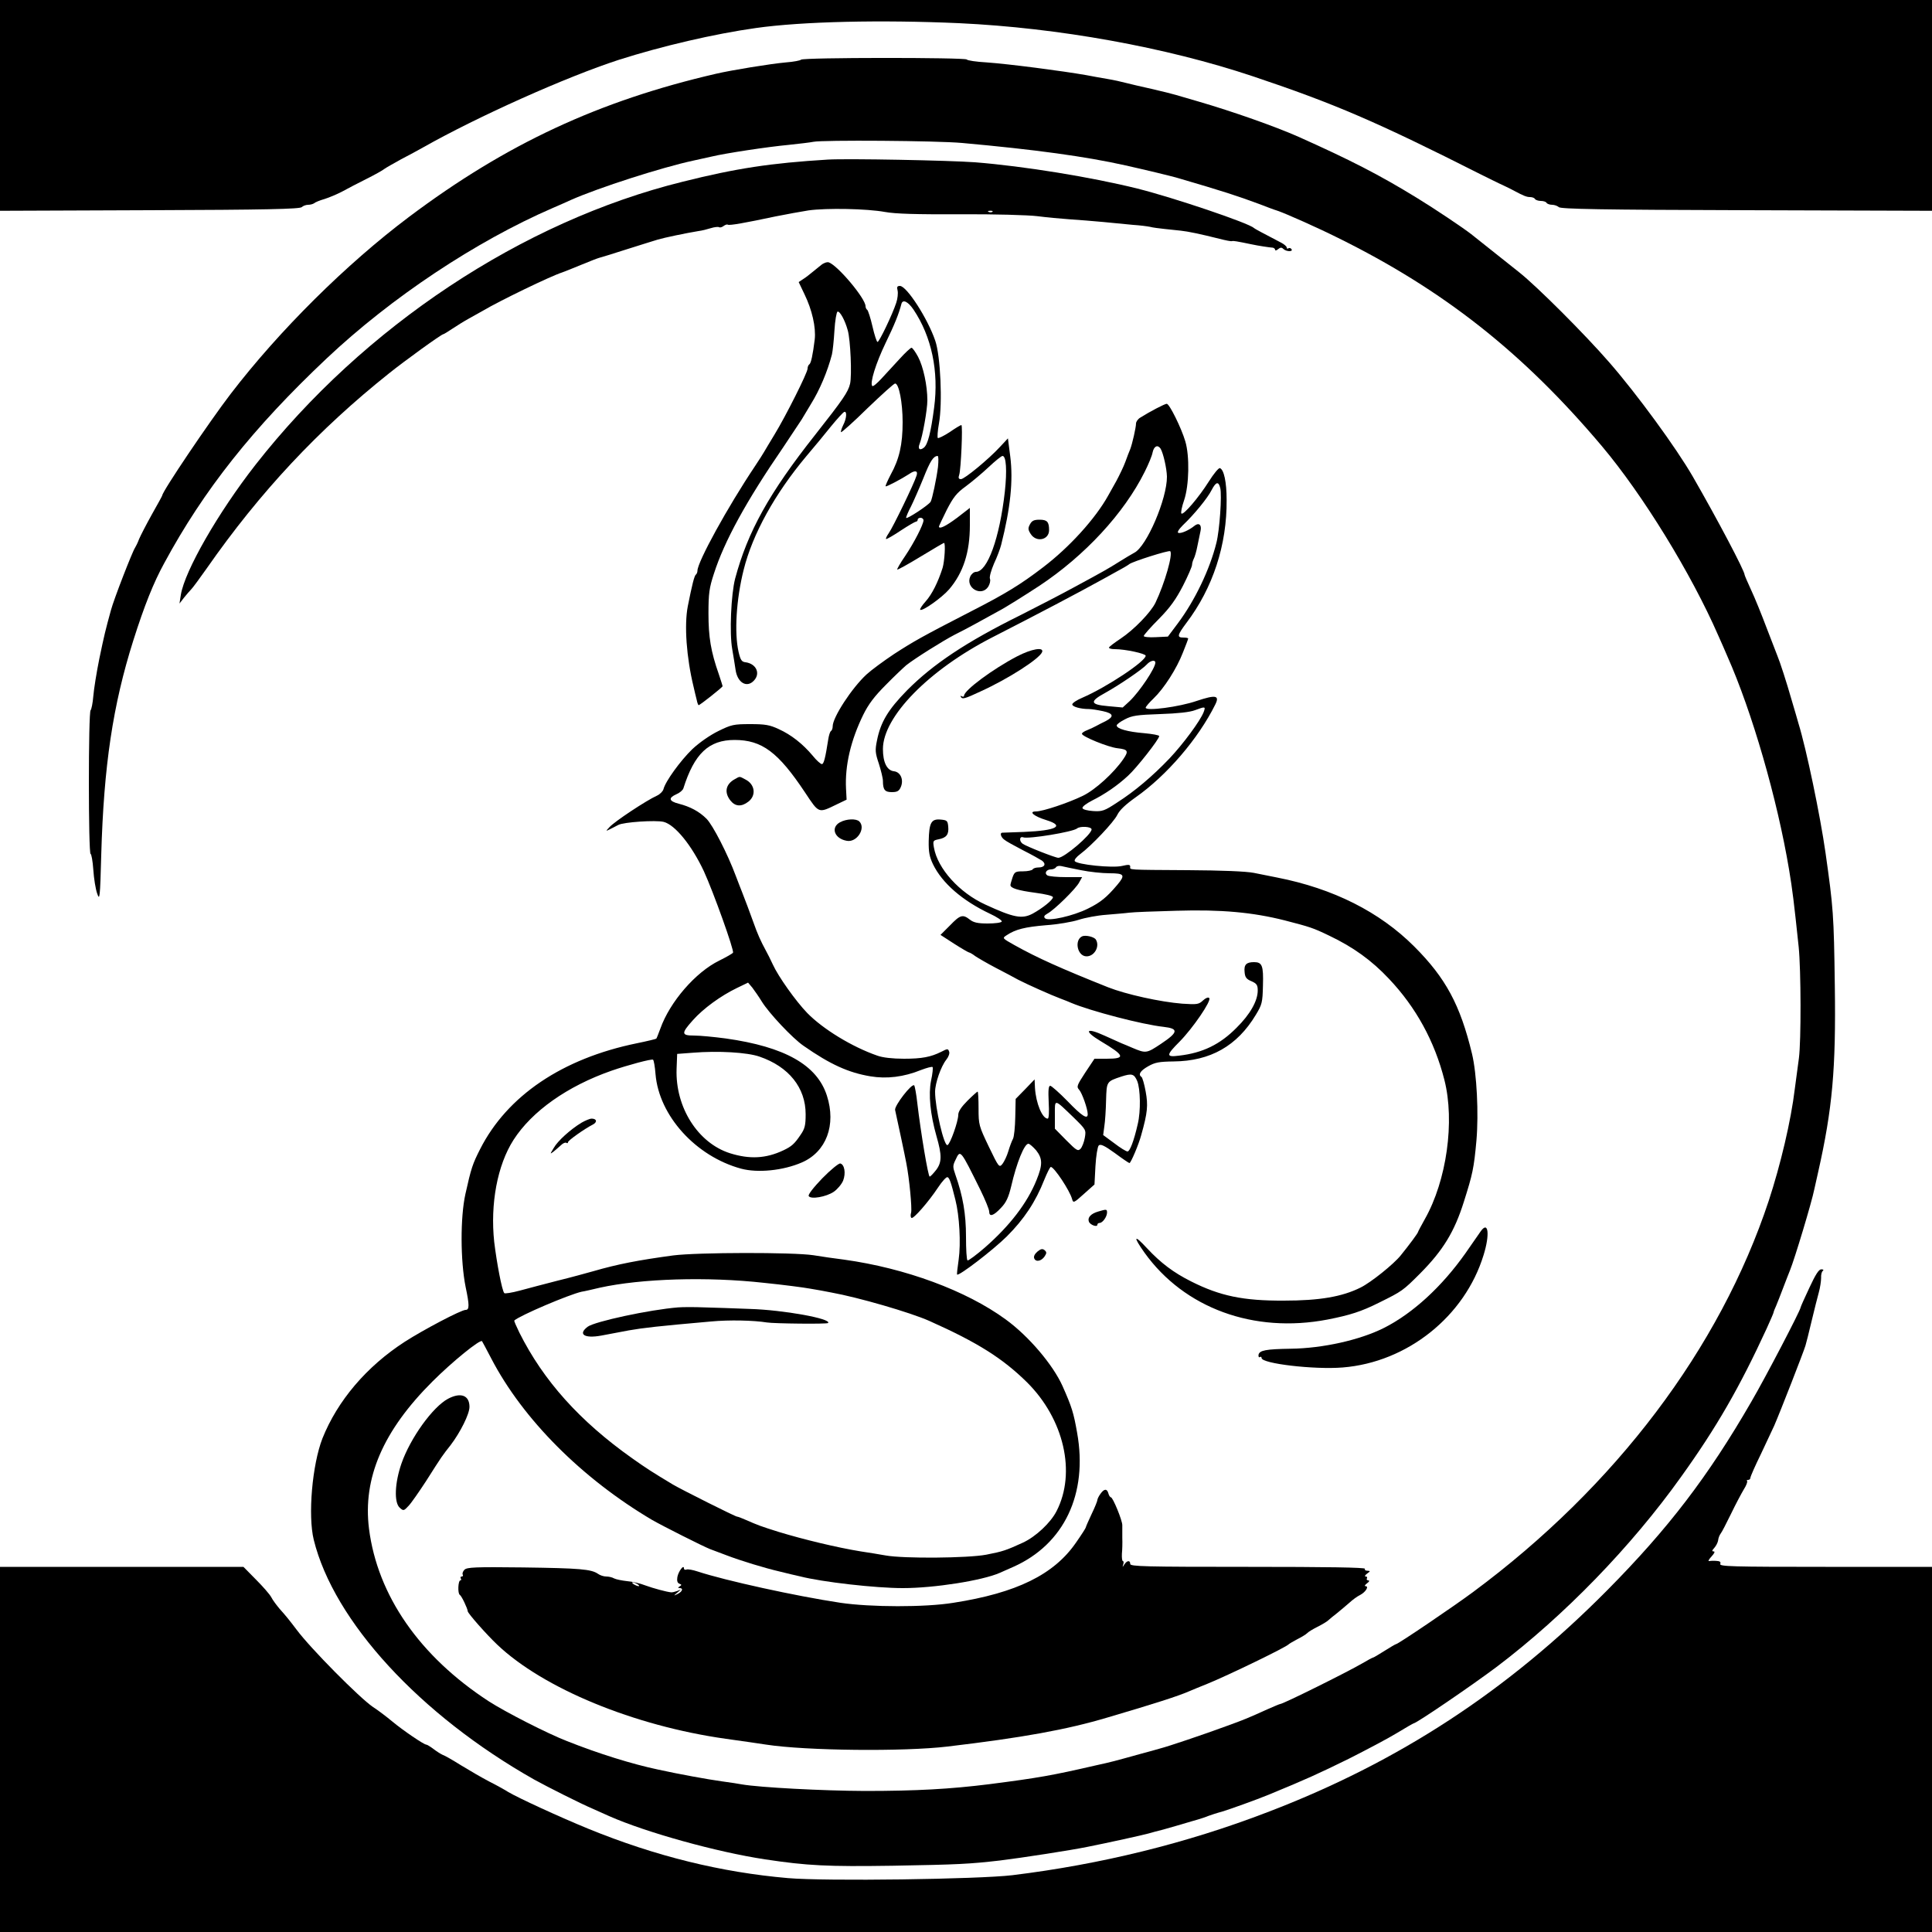
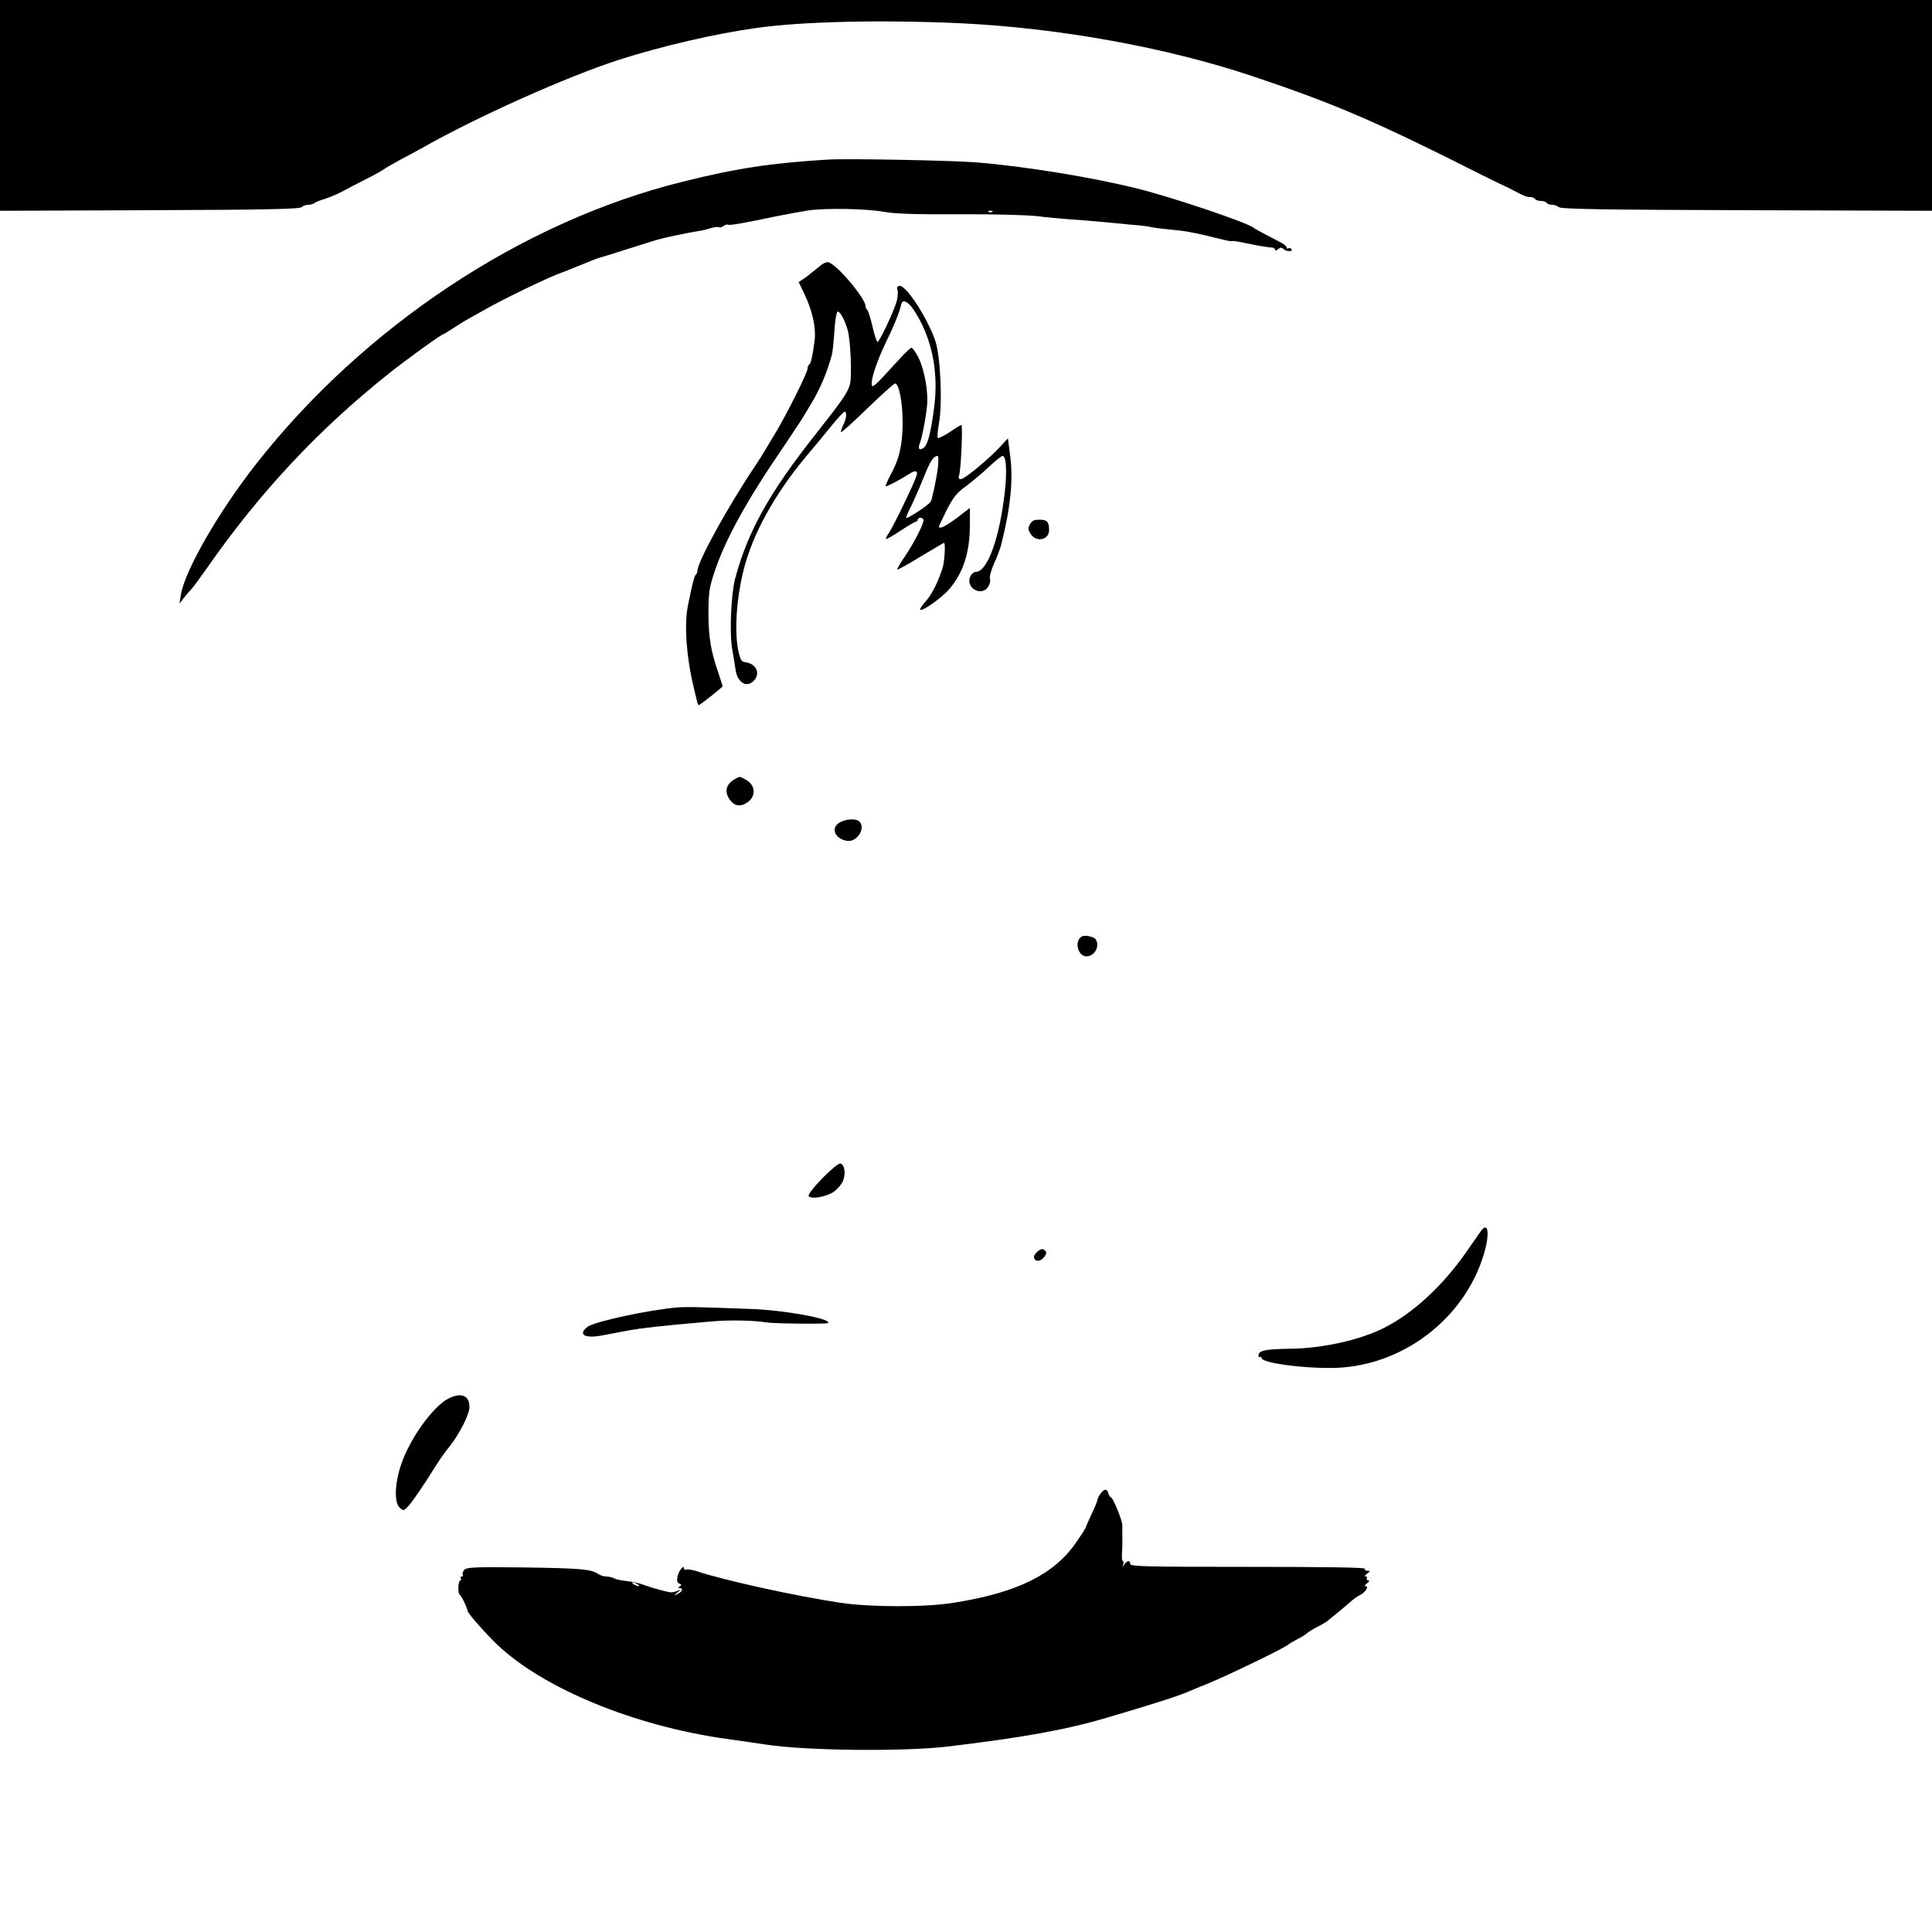
<svg xmlns="http://www.w3.org/2000/svg" version="1.0" width="1000pt" height="1000pt" viewBox="0 0 1000 1000" preserveAspectRatio="xMidYMid meet">
  <g transform="translate(0,1000) scale(0.1,-0.1)" fill="#000000" stroke="none">
    <path d="M0 9455 l0 -546 775 3 c603 2 777 6 787 16 6 6 21 12 33 12 12 0 25 4 31 8 5 5 29 15 54 22 25 8 65 25 90 38 25 14 81 43 125 65 44 22 87 46 95 53 8 6 47 28 85 49 39 20 90 48 115 62 285 161 741 365 1012 453 222 71 496 135 711 165 239 34 649 43 1052 25 512 -24 1069 -124 1520 -275 421 -141 640 -235 1180 -508 39 -19 90 -45 115 -56 25 -12 52 -25 60 -30 45 -24 62 -31 79 -31 11 0 23 -4 26 -10 3 -5 17 -10 30 -10 13 0 27 -4 30 -10 3 -5 16 -10 29 -10 12 0 28 -6 34 -12 10 -10 221 -14 972 -16 l960 -3 0 546 0 545 -5000 0 -5000 0 0 -545z" />
-     <path d="M4146 9691 c-3 -4 -38 -11 -78 -14 -79 -7 -282 -40 -363 -59 -605 -140 -1085 -363 -1587 -740 -325 -244 -673 -589 -925 -918 -111 -145 -353 -504 -353 -524 0 -2 -24 -46 -53 -97 -29 -52 -59 -110 -67 -129 -7 -19 -17 -39 -21 -45 -13 -18 -110 -267 -125 -324 -29 -106 -34 -126 -60 -251 -14 -69 -28 -156 -31 -193 -3 -37 -10 -70 -14 -73 -12 -7 -12 -744 0 -744 4 0 11 -37 14 -82 3 -46 12 -101 20 -123 13 -38 15 -25 21 200 13 461 60 775 166 1110 57 180 105 300 160 400 204 378 460 701 841 1060 334 315 772 606 1169 778 36 16 79 34 95 42 142 63 471 169 635 204 30 7 73 16 95 21 71 17 288 50 396 60 57 6 115 13 129 16 45 10 641 6 770 -6 377 -34 640 -70 845 -116 103 -23 236 -55 270 -65 243 -71 309 -93 420 -134 39 -15 81 -31 95 -35 45 -15 213 -90 315 -141 547 -270 959 -595 1367 -1079 212 -252 462 -659 602 -980 16 -36 37 -83 46 -105 129 -290 259 -741 320 -1105 18 -108 25 -165 50 -402 12 -120 13 -486 1 -576 -5 -37 -14 -107 -21 -157 -20 -167 -74 -394 -135 -580 -253 -764 -793 -1479 -1530 -2025 -101 -75 -389 -270 -399 -270 -3 0 -30 -16 -60 -35 -30 -19 -57 -35 -60 -35 -3 0 -27 -13 -54 -29 -79 -46 -411 -211 -426 -211 -3 0 -31 -12 -63 -26 -102 -46 -120 -54 -220 -90 -114 -42 -295 -103 -338 -114 -16 -5 -64 -18 -105 -29 -130 -36 -143 -40 -230 -59 -226 -52 -294 -64 -550 -97 -200 -25 -376 -35 -644 -35 -220 1 -542 18 -636 34 -14 3 -61 10 -105 16 -72 10 -221 37 -330 61 -132 28 -304 81 -470 147 -101 39 -318 150 -405 206 -358 233 -576 548 -620 893 -33 262 72 507 329 763 101 101 246 219 256 208 1 -1 23 -42 48 -90 164 -315 470 -621 832 -835 54 -31 262 -136 300 -151 17 -6 55 -21 85 -32 73 -28 197 -66 279 -85 36 -9 82 -20 101 -24 117 -30 393 -61 533 -61 162 0 411 39 502 79 11 5 42 19 70 31 263 117 387 378 330 695 -18 102 -27 132 -75 240 -49 110 -175 259 -295 346 -204 149 -519 265 -835 309 -47 6 -119 16 -160 23 -105 16 -599 15 -725 -1 -178 -24 -288 -45 -415 -82 -36 -10 -119 -33 -185 -49 -66 -17 -154 -40 -194 -51 -41 -11 -78 -17 -81 -13 -12 14 -39 157 -52 265 -21 196 16 397 100 528 95 148 278 278 507 358 87 30 207 62 215 57 4 -2 10 -36 13 -75 18 -215 208 -425 443 -489 86 -23 217 -10 314 32 127 55 179 194 130 346 -51 159 -218 253 -524 296 -60 8 -133 15 -163 15 -67 0 -68 11 -7 79 54 61 145 127 228 167 l58 28 22 -26 c11 -15 34 -47 49 -72 37 -60 159 -190 216 -229 139 -97 233 -139 346 -158 84 -14 172 -4 263 33 29 11 55 18 59 15 3 -3 0 -35 -8 -71 -14 -71 -4 -173 28 -286 29 -100 28 -136 -1 -175 -15 -19 -30 -35 -34 -35 -8 0 -46 227 -64 380 -5 47 -13 88 -16 92 -12 13 -103 -105 -99 -127 14 -63 51 -237 58 -275 16 -81 30 -234 25 -256 -4 -13 -3 -25 2 -28 10 -6 88 83 137 157 21 32 43 56 49 54 10 -3 18 -24 41 -117 21 -82 29 -225 17 -310 -6 -41 -10 -76 -8 -77 9 -9 185 126 257 197 90 90 149 179 194 293 15 37 30 67 34 67 17 0 98 -122 110 -166 6 -22 9 -21 61 26 l55 49 5 95 c3 53 11 101 17 107 9 9 29 0 83 -39 39 -29 73 -52 76 -52 7 0 48 96 61 145 33 117 36 154 23 225 -7 39 -17 73 -22 76 -18 12 -6 32 35 55 35 20 56 24 132 25 190 2 328 80 425 241 32 53 35 63 37 152 3 103 -4 121 -46 121 -40 0 -53 -13 -49 -51 2 -27 9 -37 36 -48 27 -12 32 -20 32 -48 0 -53 -39 -123 -110 -193 -85 -86 -175 -130 -297 -144 -69 -9 -68 2 3 73 68 69 166 212 153 225 -5 6 -18 1 -32 -12 -22 -21 -31 -22 -108 -17 -113 9 -290 48 -384 85 -243 97 -366 152 -484 218 -64 36 -64 36 -41 51 46 31 96 43 203 52 60 4 136 17 170 28 34 11 98 23 142 26 44 4 98 8 120 11 22 3 132 7 245 10 231 7 394 -8 560 -50 131 -34 145 -38 230 -79 124 -59 220 -128 310 -224 139 -147 235 -322 286 -522 55 -215 12 -521 -101 -721 -19 -34 -35 -64 -35 -66 0 -6 -47 -69 -90 -122 -36 -45 -153 -139 -207 -166 -96 -48 -213 -68 -398 -68 -210 -1 -330 24 -479 99 -92 46 -158 96 -229 172 -68 74 -74 63 -13 -23 206 -287 565 -419 947 -346 117 23 174 41 268 88 119 59 122 61 212 151 118 119 177 215 226 371 45 142 52 173 65 317 12 140 2 345 -23 449 -61 253 -136 392 -299 555 -179 179 -419 300 -710 357 -30 6 -84 17 -120 24 -41 8 -166 13 -340 14 -325 2 -300 1 -300 18 0 11 -8 12 -42 4 -50 -12 -234 7 -245 25 -4 6 9 22 28 36 60 45 174 166 192 203 12 25 43 54 95 91 161 113 324 303 412 480 24 48 3 52 -96 19 -90 -31 -264 -54 -264 -35 0 5 19 27 41 48 54 52 119 153 152 238 15 37 27 69 27 72 0 3 -11 5 -25 5 -34 0 -32 12 16 76 137 181 210 404 208 637 0 92 -14 157 -35 164 -6 2 -32 -29 -57 -69 -53 -84 -132 -176 -142 -166 -4 4 2 35 14 69 26 77 29 229 6 305 -20 68 -82 194 -96 194 -10 0 -87 -40 -136 -71 -13 -7 -23 -22 -23 -31 0 -20 -19 -104 -30 -133 -5 -11 -16 -40 -25 -65 -9 -25 -31 -70 -47 -100 -17 -30 -36 -64 -42 -75 -66 -119 -201 -268 -338 -372 -115 -88 -193 -136 -373 -228 -255 -131 -298 -156 -397 -220 -54 -36 -118 -83 -143 -106 -76 -70 -175 -222 -175 -268 0 -11 -4 -22 -9 -25 -5 -3 -11 -23 -14 -43 -15 -96 -23 -128 -33 -128 -6 0 -28 19 -47 43 -52 62 -112 109 -176 138 -47 22 -70 26 -148 26 -86 0 -98 -3 -165 -36 -43 -21 -99 -60 -135 -94 -60 -58 -139 -166 -149 -207 -3 -11 -18 -26 -33 -33 -54 -24 -222 -135 -247 -164 -19 -20 -19 -21 1 -11 11 5 31 16 45 23 27 15 194 26 235 16 59 -15 145 -121 208 -255 50 -109 158 -411 151 -422 -3 -5 -35 -23 -71 -41 -123 -60 -256 -214 -305 -352 -10 -27 -19 -50 -21 -52 -2 -2 -47 -13 -101 -24 -386 -79 -671 -272 -811 -548 -39 -77 -46 -97 -76 -232 -27 -121 -26 -347 1 -481 20 -95 20 -119 0 -119 -23 0 -217 -102 -315 -165 -198 -128 -348 -305 -426 -500 -53 -136 -76 -399 -45 -525 104 -422 550 -907 1141 -1241 69 -38 237 -123 305 -152 36 -16 74 -33 85 -38 191 -84 554 -185 805 -223 219 -33 322 -38 660 -33 342 6 397 9 555 27 115 14 373 54 455 71 101 20 287 61 315 69 17 5 50 14 75 20 25 7 56 16 70 20 14 4 52 15 85 25 33 9 69 21 80 26 11 4 43 15 70 22 43 13 179 62 240 87 197 81 258 109 415 186 91 46 203 105 249 133 46 28 86 51 88 51 14 0 300 195 432 294 348 264 694 620 953 983 183 255 302 462 442 766 20 44 36 81 36 84 0 3 6 19 14 36 7 18 24 59 36 92 13 33 28 74 35 90 23 56 112 350 126 420 6 28 15 66 19 85 75 332 93 538 87 965 -5 374 -8 406 -48 690 -28 196 -99 537 -140 670 -5 17 -20 71 -35 120 -28 98 -61 199 -74 230 -4 11 -29 76 -56 145 -26 69 -62 158 -81 198 -18 39 -33 74 -33 77 0 20 -139 284 -268 508 -86 149 -289 427 -433 592 -126 145 -372 391 -465 465 -26 21 -220 175 -249 198 -45 35 -190 132 -280 187 -195 120 -348 198 -614 317 -122 54 -341 131 -516 182 -49 14 -103 30 -120 35 -16 5 -73 19 -125 31 -52 11 -112 26 -133 31 -22 6 -63 15 -93 20 -30 5 -80 14 -111 20 -125 22 -402 58 -516 66 -54 3 -100 10 -103 15 -7 11 -851 11 -858 -1z m1861 -2013 c14 -23 32 -102 33 -145 1 -114 -105 -362 -169 -394 -14 -8 -49 -28 -77 -46 -59 -37 -78 -48 -239 -135 -66 -36 -190 -100 -275 -143 -279 -138 -451 -253 -585 -388 -98 -100 -137 -164 -156 -261 -10 -49 -9 -63 10 -119 11 -35 21 -75 21 -89 0 -46 10 -58 46 -58 27 0 37 5 46 25 17 38 0 79 -35 83 -36 4 -57 46 -57 115 0 167 237 409 564 577 254 130 440 228 576 303 109 60 125 69 135 77 18 14 205 73 212 67 15 -15 -28 -165 -76 -266 -24 -50 -111 -140 -180 -186 -33 -22 -61 -43 -61 -47 0 -5 14 -8 31 -8 53 0 159 -23 159 -34 0 -29 -202 -163 -327 -217 -29 -12 -53 -28 -53 -35 0 -12 43 -24 86 -24 13 0 45 -5 73 -11 55 -12 59 -28 13 -52 -15 -7 -36 -18 -47 -24 -11 -6 -32 -16 -47 -22 -16 -6 -28 -14 -28 -19 0 -14 137 -70 185 -75 53 -6 58 -14 30 -55 -49 -72 -146 -160 -210 -191 -76 -37 -208 -81 -243 -81 -40 0 -11 -25 54 -45 97 -30 53 -54 -116 -61 -57 -2 -108 -4 -112 -4 -14 0 -8 -23 10 -36 9 -8 53 -32 97 -55 44 -22 88 -47 99 -54 22 -17 13 -35 -19 -35 -13 0 -27 -4 -30 -10 -3 -5 -26 -10 -50 -10 -39 0 -44 -3 -54 -31 -6 -18 -11 -36 -11 -40 0 -16 39 -28 129 -40 53 -7 91 -16 91 -23 0 -14 -54 -57 -105 -85 -55 -29 -98 -21 -245 47 -134 61 -247 186 -266 295 -6 35 -5 37 25 43 40 8 53 25 49 66 -3 30 -6 33 -40 36 -48 4 -59 -16 -61 -111 -1 -57 4 -82 22 -120 48 -99 153 -189 294 -256 37 -17 65 -36 62 -41 -3 -6 -36 -10 -73 -10 -51 0 -73 5 -92 20 -37 29 -50 25 -103 -30 l-49 -49 71 -46 c39 -25 74 -45 77 -45 3 0 18 -8 32 -19 15 -10 63 -38 107 -61 44 -23 96 -50 115 -61 44 -23 174 -81 220 -98 19 -7 44 -17 55 -22 100 -42 367 -112 478 -124 79 -9 76 -28 -14 -88 -75 -50 -78 -50 -149 -20 -19 8 -44 19 -55 23 -11 5 -51 23 -89 40 -96 44 -109 25 -19 -29 126 -75 131 -91 30 -91 l-62 0 -48 -72 c-43 -66 -46 -73 -31 -89 15 -17 44 -99 44 -126 0 -29 -30 -10 -104 67 -43 44 -84 80 -90 80 -9 0 -11 -23 -8 -85 3 -51 1 -85 -5 -85 -28 0 -61 79 -66 159 l-2 44 -49 -51 -49 -50 -2 -94 c-1 -51 -6 -102 -12 -113 -6 -11 -17 -40 -24 -64 -7 -24 -21 -53 -30 -65 -17 -21 -19 -19 -71 89 -51 107 -53 113 -53 197 0 49 -2 88 -5 88 -2 0 -26 -21 -52 -47 -32 -32 -48 -56 -48 -73 0 -34 -42 -153 -56 -157 -18 -6 -64 193 -64 276 0 44 30 131 58 166 12 15 18 33 15 41 -6 17 -8 17 -41 0 -54 -27 -100 -36 -193 -36 -59 0 -111 6 -138 16 -130 45 -281 137 -363 221 -59 61 -150 189 -178 251 -12 26 -28 58 -36 72 -26 48 -43 85 -64 145 -20 56 -41 111 -60 160 -5 11 -18 47 -31 80 -43 116 -120 265 -152 297 -38 38 -85 63 -144 78 -51 13 -55 30 -12 49 17 7 33 21 36 30 57 181 132 251 265 251 142 0 226 -63 365 -272 73 -110 68 -108 165 -61 l50 24 -3 57 c-6 119 24 249 89 382 27 55 58 96 117 155 44 45 92 90 106 102 44 35 191 127 249 157 30 15 78 40 105 55 28 15 82 45 120 66 39 20 135 81 215 133 235 156 438 375 545 590 19 38 38 83 41 101 7 32 26 41 41 19z m309 -204 c9 -37 -3 -217 -20 -284 -34 -137 -111 -298 -200 -417 l-51 -68 -62 -3 c-35 -2 -63 1 -63 6 0 5 35 45 78 88 59 60 88 101 125 172 26 51 47 100 47 108 0 8 4 22 9 32 5 9 14 40 19 67 6 28 13 62 16 77 7 32 -9 45 -32 26 -27 -22 -69 -41 -83 -36 -7 2 1 17 23 39 60 57 129 142 149 182 23 44 36 47 45 11z m-336 -904 c0 -28 -81 -149 -133 -199 l-36 -33 -76 7 c-93 8 -97 24 -14 69 72 40 193 122 215 147 18 20 44 26 44 9z m250 -256 c-18 -46 -107 -166 -177 -240 -88 -92 -180 -170 -271 -228 -65 -43 -77 -47 -124 -44 -29 2 -53 8 -55 15 -3 7 20 24 49 39 68 34 132 78 187 129 44 40 161 189 161 205 0 5 -35 11 -77 15 -86 7 -143 23 -143 40 0 6 19 20 43 32 36 19 63 23 182 27 92 3 154 10 180 20 54 20 56 20 45 -10z m-580 -607 c0 -26 -141 -147 -172 -147 -16 0 -168 60 -185 73 -19 14 -16 40 3 33 26 -10 258 28 279 46 15 13 75 10 75 -5z m-55 -211 c44 -9 110 -16 148 -16 77 0 83 -9 40 -60 -55 -65 -87 -91 -152 -123 -76 -38 -205 -67 -222 -50 -8 8 -4 15 12 24 35 18 149 130 165 162 l15 27 -83 0 c-46 0 -89 4 -97 9 -17 11 -5 31 19 31 10 0 22 5 26 11 3 6 16 9 28 6 11 -3 57 -12 101 -21z m-1664 -965 c152 -52 239 -161 239 -298 0 -58 -4 -75 -27 -108 -31 -46 -46 -59 -88 -79 -91 -43 -175 -47 -277 -15 -166 53 -283 238 -276 436 l3 78 80 6 c132 11 283 2 346 -20z m1955 -126 c17 -41 19 -157 3 -223 -20 -88 -41 -142 -53 -142 -7 0 -38 19 -69 43 l-57 42 6 45 c4 25 8 86 9 135 3 98 2 97 80 123 53 17 65 14 81 -23z m-327 -191 c62 -61 63 -62 56 -103 -4 -23 -14 -48 -22 -57 -14 -14 -21 -9 -74 44 l-59 60 0 72 c0 84 -6 85 99 -16z m-196 -168 c34 -43 34 -75 2 -154 -48 -119 -138 -236 -267 -349 -45 -39 -86 -69 -90 -67 -5 3 -8 58 -8 123 0 118 -16 210 -55 321 -14 40 -14 47 1 77 25 54 24 55 128 -155 25 -51 46 -102 46 -113 0 -29 22 -23 61 19 27 28 39 54 53 112 28 122 68 220 89 220 6 0 24 -16 40 -34z m-1408 -686 c99 -10 206 -24 238 -30 31 -5 81 -14 110 -20 139 -25 408 -103 507 -147 251 -112 380 -194 506 -318 191 -190 255 -467 153 -666 -31 -61 -108 -133 -175 -164 -88 -40 -102 -45 -189 -62 -94 -18 -426 -21 -521 -4 -32 6 -90 15 -129 21 -123 20 -297 62 -425 101 -95 30 -103 33 -172 63 -20 9 -39 16 -43 16 -9 0 -286 139 -332 166 -108 65 -136 83 -211 136 -271 192 -459 401 -584 651 -16 33 -28 60 -26 62 28 26 282 134 348 149 14 2 57 12 95 21 213 47 555 58 850 25z" />
-     <path d="M5265 6603 c-125 -65 -275 -176 -275 -204 0 -5 -5 -7 -12 -3 -7 4 -8 3 -4 -4 7 -12 20 -9 101 29 145 66 305 169 319 204 10 28 -56 16 -129 -22z" />
    <path d="M3805 5968 c-49 -26 -58 -69 -24 -112 25 -31 57 -33 93 -5 41 32 34 89 -15 114 -33 18 -29 17 -54 3z" />
    <path d="M4348 5744 c-50 -27 -29 -85 35 -96 52 -10 100 65 65 100 -16 16 -67 14 -100 -4z" />
    <path d="M3510 3233 c-149 -12 -431 -73 -468 -100 -52 -39 -18 -62 70 -46 35 7 99 19 143 27 74 13 152 22 425 46 94 9 222 6 289 -5 36 -6 311 -9 317 -3 21 22 -231 68 -406 73 -80 3 -185 7 -235 8 -49 2 -110 2 -135 0z" />
    <path d="M4285 9174 c-295 -18 -474 -45 -753 -115 -829 -205 -1649 -749 -2209 -1464 -194 -248 -367 -550 -387 -674 l-7 -45 23 30 c13 16 30 36 38 44 8 8 44 57 80 108 276 396 579 719 943 1009 82 66 272 203 281 203 3 0 24 13 48 29 24 16 61 39 83 51 22 12 56 31 75 42 86 51 350 179 410 198 14 5 59 23 100 40 41 17 82 33 90 35 8 2 74 22 145 45 72 23 144 45 160 50 29 9 148 34 210 44 17 2 45 9 64 15 19 6 38 8 43 5 5 -3 15 0 23 6 8 6 18 10 22 7 9 -5 88 9 248 43 55 11 132 25 170 31 94 13 302 9 395 -8 55 -10 161 -13 390 -12 175 1 353 -4 400 -10 47 -6 121 -13 165 -16 44 -3 123 -9 175 -14 52 -5 122 -12 155 -15 33 -2 72 -7 87 -10 14 -4 48 -8 75 -11 26 -3 65 -7 85 -9 38 -4 100 -17 200 -42 31 -8 60 -14 65 -12 7 2 21 0 103 -17 32 -7 92 -16 108 -17 6 -1 12 -6 12 -11 0 -5 7 -4 15 3 12 10 19 10 27 2 15 -15 52 -16 43 -2 -4 6 -11 8 -16 5 -5 -4 -9 -2 -9 4 0 5 -12 16 -27 24 -96 50 -139 73 -143 77 -25 25 -415 157 -603 204 -237 59 -587 116 -840 136 -136 10 -660 20 -762 14z m852 -270 c-3 -3 -12 -4 -19 -1 -8 3 -5 6 6 6 11 1 17 -2 13 -5z" />
    <path d="M4250 8628 c-14 -11 -35 -28 -47 -38 -12 -10 -32 -26 -45 -34 l-24 -16 30 -63 c39 -80 60 -171 53 -234 -10 -80 -19 -123 -28 -129 -5 -3 -9 -13 -9 -22 0 -21 -112 -244 -171 -341 -24 -39 -48 -80 -54 -90 -5 -9 -26 -42 -46 -72 -144 -215 -299 -498 -299 -543 0 -8 -4 -17 -8 -20 -8 -5 -20 -53 -42 -164 -19 -98 -7 -265 30 -417 5 -22 12 -52 16 -67 3 -16 8 -28 10 -28 7 0 124 93 124 98 0 3 -9 31 -19 61 -42 119 -54 194 -54 316 0 103 4 132 28 205 54 169 168 377 359 655 37 55 80 120 95 143 14 24 36 60 48 80 46 74 86 169 109 257 4 17 10 72 13 124 3 52 11 96 16 98 12 4 39 -45 53 -97 14 -49 22 -232 12 -276 -10 -43 -36 -81 -181 -265 -238 -301 -349 -501 -414 -744 -21 -81 -30 -283 -15 -365 6 -36 14 -83 17 -105 9 -69 59 -98 96 -57 34 37 11 86 -43 94 -21 2 -27 11 -37 53 -23 100 -12 274 26 425 46 186 163 396 324 588 40 47 98 117 129 156 32 39 62 72 68 74 15 5 12 -35 -6 -69 -8 -17 -13 -33 -11 -36 3 -2 65 53 137 124 73 70 137 128 143 128 20 0 39 -99 39 -200 0 -115 -17 -191 -62 -272 -16 -31 -28 -58 -26 -60 4 -4 84 39 121 63 31 22 48 18 39 -8 -12 -40 -122 -267 -144 -298 -12 -17 -17 -30 -13 -30 5 0 40 20 77 45 38 25 73 45 77 45 5 0 9 5 9 10 0 6 7 10 15 10 8 0 15 -6 15 -13 0 -21 -48 -115 -95 -185 -25 -36 -43 -68 -41 -70 3 -2 57 28 121 67 64 39 119 71 121 71 9 0 3 -95 -7 -129 -24 -75 -55 -137 -88 -174 -19 -21 -31 -40 -28 -43 10 -10 112 62 150 106 73 86 107 191 107 331 l0 90 -66 -51 c-59 -44 -94 -61 -94 -45 0 2 18 41 40 85 34 66 51 88 98 122 31 23 85 68 119 100 34 32 66 58 72 58 19 0 24 -74 12 -185 -27 -240 -90 -415 -150 -415 -10 0 -23 -11 -29 -24 -26 -58 57 -107 93 -53 8 13 13 32 9 41 -4 9 6 44 21 79 16 34 32 77 37 97 48 190 63 332 47 458 l-12 93 -41 -44 c-59 -64 -184 -167 -202 -167 -12 0 -15 6 -9 23 9 28 19 257 11 257 -4 0 -31 -16 -61 -37 -31 -20 -58 -33 -61 -30 -3 3 -1 37 6 75 19 105 8 350 -19 428 -39 115 -148 284 -183 284 -14 0 -17 -5 -12 -24 3 -14 0 -42 -7 -63 -20 -61 -88 -203 -97 -203 -4 0 -16 36 -26 80 -10 44 -23 83 -27 86 -5 3 -9 12 -9 19 0 40 -143 210 -190 227 -9 3 -27 -3 -40 -14z m478 -230 c94 -140 132 -320 107 -508 -17 -130 -33 -191 -53 -207 -21 -17 -33 -7 -22 20 15 37 40 176 40 225 0 76 -21 174 -48 225 -14 26 -29 47 -34 47 -5 0 -33 -26 -61 -57 -29 -31 -71 -77 -94 -102 -23 -25 -44 -43 -48 -39 -14 14 18 117 69 223 46 95 68 149 82 203 7 24 34 11 62 -30z m127 -815 c-8 -63 -30 -166 -38 -180 -11 -18 -127 -94 -127 -83 0 5 11 32 25 58 13 26 42 92 64 146 36 91 52 115 74 116 5 0 5 -26 2 -57z" />
    <path d="M5331 7286 c-11 -20 -10 -28 4 -50 29 -45 95 -31 95 20 0 43 -10 54 -49 54 -29 0 -40 -5 -50 -24z" />
    <path d="M5602 5154 c-43 -19 -26 -104 22 -104 41 0 70 52 48 87 -9 14 -52 24 -70 17z" />
-     <path d="M3010 4189 c-58 -35 -124 -95 -144 -131 -20 -33 -20 -33 0 -18 10 8 27 23 37 32 10 10 22 16 28 13 5 -4 9 -2 9 3 0 9 85 69 128 91 25 13 21 31 -6 31 -9 0 -33 -10 -52 -21z" />
    <path d="M4256 3901 c-46 -48 -75 -85 -70 -92 11 -18 90 -4 129 22 19 13 41 39 49 58 15 39 7 84 -15 89 -8 1 -50 -33 -93 -77z" />
-     <path d="M5684 3729 c-38 -11 -56 -31 -48 -52 6 -17 44 -31 44 -16 0 5 5 9 11 9 16 0 38 31 39 53 0 19 -2 19 -46 6z" />
    <path d="M7665 3628 c-9 -13 -45 -64 -80 -115 -123 -174 -273 -311 -421 -386 -125 -63 -318 -106 -484 -108 -127 -2 -162 -8 -166 -32 -1 -9 2 -15 7 -11 5 3 9 1 9 -5 0 -29 272 -61 420 -49 335 27 632 265 729 582 33 106 25 178 -14 124z" />
    <path d="M5370 3522 c-14 -12 -21 -25 -17 -35 8 -21 37 -15 54 10 11 17 11 22 0 32 -11 9 -20 7 -37 -7z" />
-     <path d="M9365 3334 c-25 -53 -45 -98 -45 -101 0 -14 -182 -363 -255 -488 -224 -388 -431 -658 -746 -976 -515 -520 -1080 -890 -1759 -1149 -419 -161 -863 -270 -1320 -326 -177 -21 -966 -32 -1162 -15 -345 30 -684 113 -1032 255 -149 61 -362 159 -416 191 -19 12 -64 37 -100 55 -36 19 -100 56 -144 83 -43 27 -85 51 -95 54 -9 4 -30 17 -47 30 -17 13 -34 23 -38 23 -12 0 -121 74 -176 120 -30 25 -75 59 -100 75 -69 47 -323 303 -395 400 -38 50 -53 69 -88 108 -15 18 -35 44 -43 60 -8 15 -44 56 -80 92 l-64 65 -630 0 -630 0 0 -945 0 -945 5000 0 5000 0 0 945 0 945 -551 0 c-486 0 -550 2 -545 15 4 11 -2 15 -22 16 -15 1 -31 0 -37 -1 -5 -1 1 10 14 24 15 16 19 26 11 26 -10 0 -9 5 3 18 9 10 18 27 20 39 1 12 7 27 13 35 6 7 30 54 54 103 24 50 54 106 66 126 13 20 20 40 17 43 -4 3 -1 6 5 6 7 0 12 5 12 11 0 6 24 61 54 122 29 62 60 128 69 147 33 76 154 387 162 415 11 40 10 37 35 140 12 50 27 110 34 135 7 25 12 59 12 75 -1 17 3 33 9 37 6 5 2 8 -8 8 -13 0 -30 -27 -62 -96z" />
    <path d="M2319 2760 c-79 -42 -195 -203 -241 -335 -35 -101 -39 -202 -9 -229 19 -17 21 -17 46 10 15 16 55 74 91 129 83 131 83 130 127 186 50 66 97 160 97 197 0 60 -45 77 -111 42z" />
    <path d="M5696 2268 c-9 -12 -16 -27 -16 -32 0 -5 -13 -38 -30 -73 -16 -34 -30 -66 -30 -69 0 -3 -23 -39 -51 -79 -114 -165 -307 -260 -634 -311 -148 -24 -428 -23 -585 0 -232 35 -596 115 -739 162 -24 8 -50 13 -58 10 -7 -3 -13 0 -13 6 0 23 -29 -16 -34 -45 -3 -19 0 -30 10 -34 13 -5 13 -7 2 -14 -10 -7 -10 -9 0 -9 20 0 14 -18 -10 -30 -23 -11 -23 -11 -3 6 l20 17 -20 -8 c-11 -4 -24 -7 -30 -7 -24 2 -94 21 -135 36 -25 10 -67 20 -94 22 -27 3 -57 9 -67 14 -10 6 -28 10 -41 10 -13 0 -32 6 -43 14 -35 24 -93 29 -388 33 -248 3 -290 1 -303 -12 -8 -8 -12 -19 -9 -25 3 -5 1 -10 -5 -10 -6 0 -8 -4 -5 -10 3 -5 3 -10 -2 -10 -12 0 -15 -68 -3 -75 9 -5 40 -70 41 -85 1 -11 96 -119 153 -173 238 -226 707 -420 1183 -487 81 -11 175 -25 208 -30 208 -32 713 -37 940 -10 387 46 616 87 830 151 241 71 363 110 420 135 17 7 59 25 95 39 110 45 407 189 420 204 3 3 23 15 44 26 22 11 45 25 51 31 6 7 31 22 55 34 24 12 49 27 56 34 6 6 26 22 44 36 17 14 46 38 63 53 17 16 43 35 58 42 28 15 46 45 27 45 -7 0 -3 7 8 15 12 9 14 14 6 15 -7 0 -10 5 -7 10 3 6 1 10 -6 10 -7 0 -4 7 7 15 18 13 18 14 1 15 -10 0 -15 5 -12 10 4 7 -200 10 -604 10 -536 0 -611 2 -611 15 0 20 -16 19 -30 -2 -11 -17 -11 -17 -6 0 3 9 2 17 -2 17 -4 0 -6 17 -5 38 2 20 3 57 2 82 0 25 0 54 0 65 1 24 -49 145 -59 145 -4 0 -10 9 -13 20 -7 26 -22 25 -41 -2z m-2396 -468 c8 -5 11 -10 5 -10 -5 0 -17 5 -25 10 -8 5 -10 10 -5 10 6 0 17 -5 25 -10z" />
  </g>
</svg>